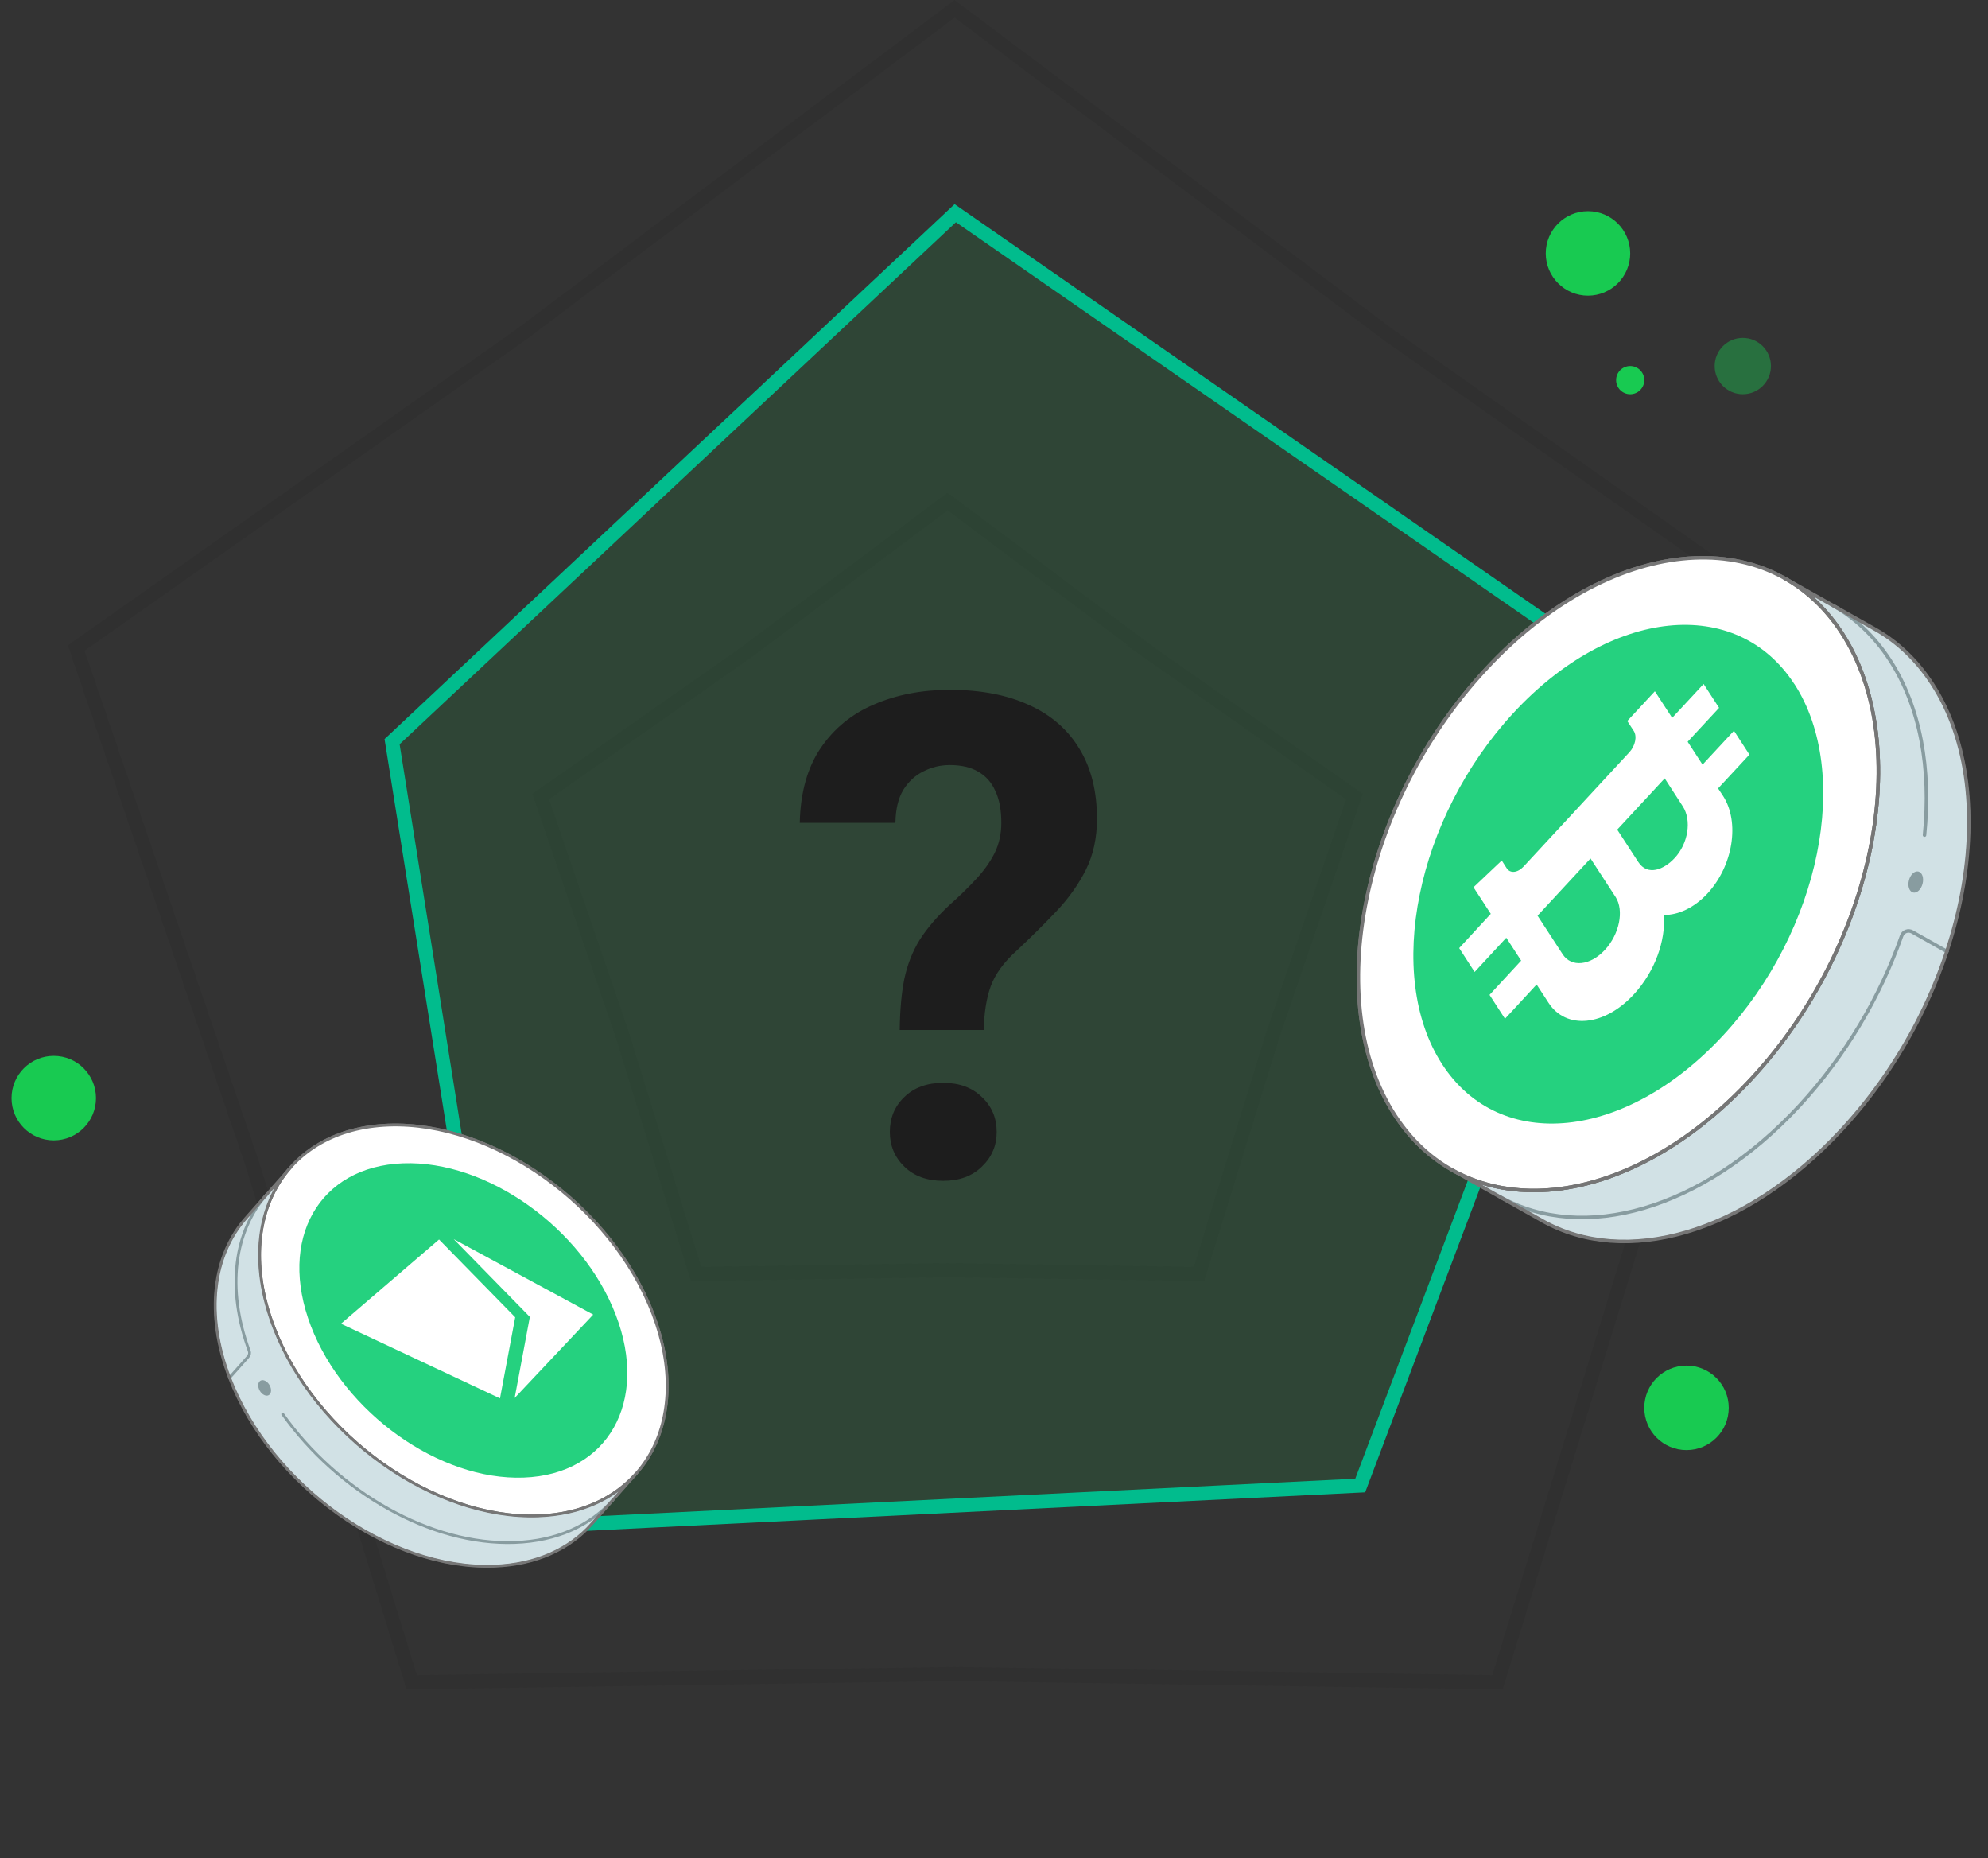
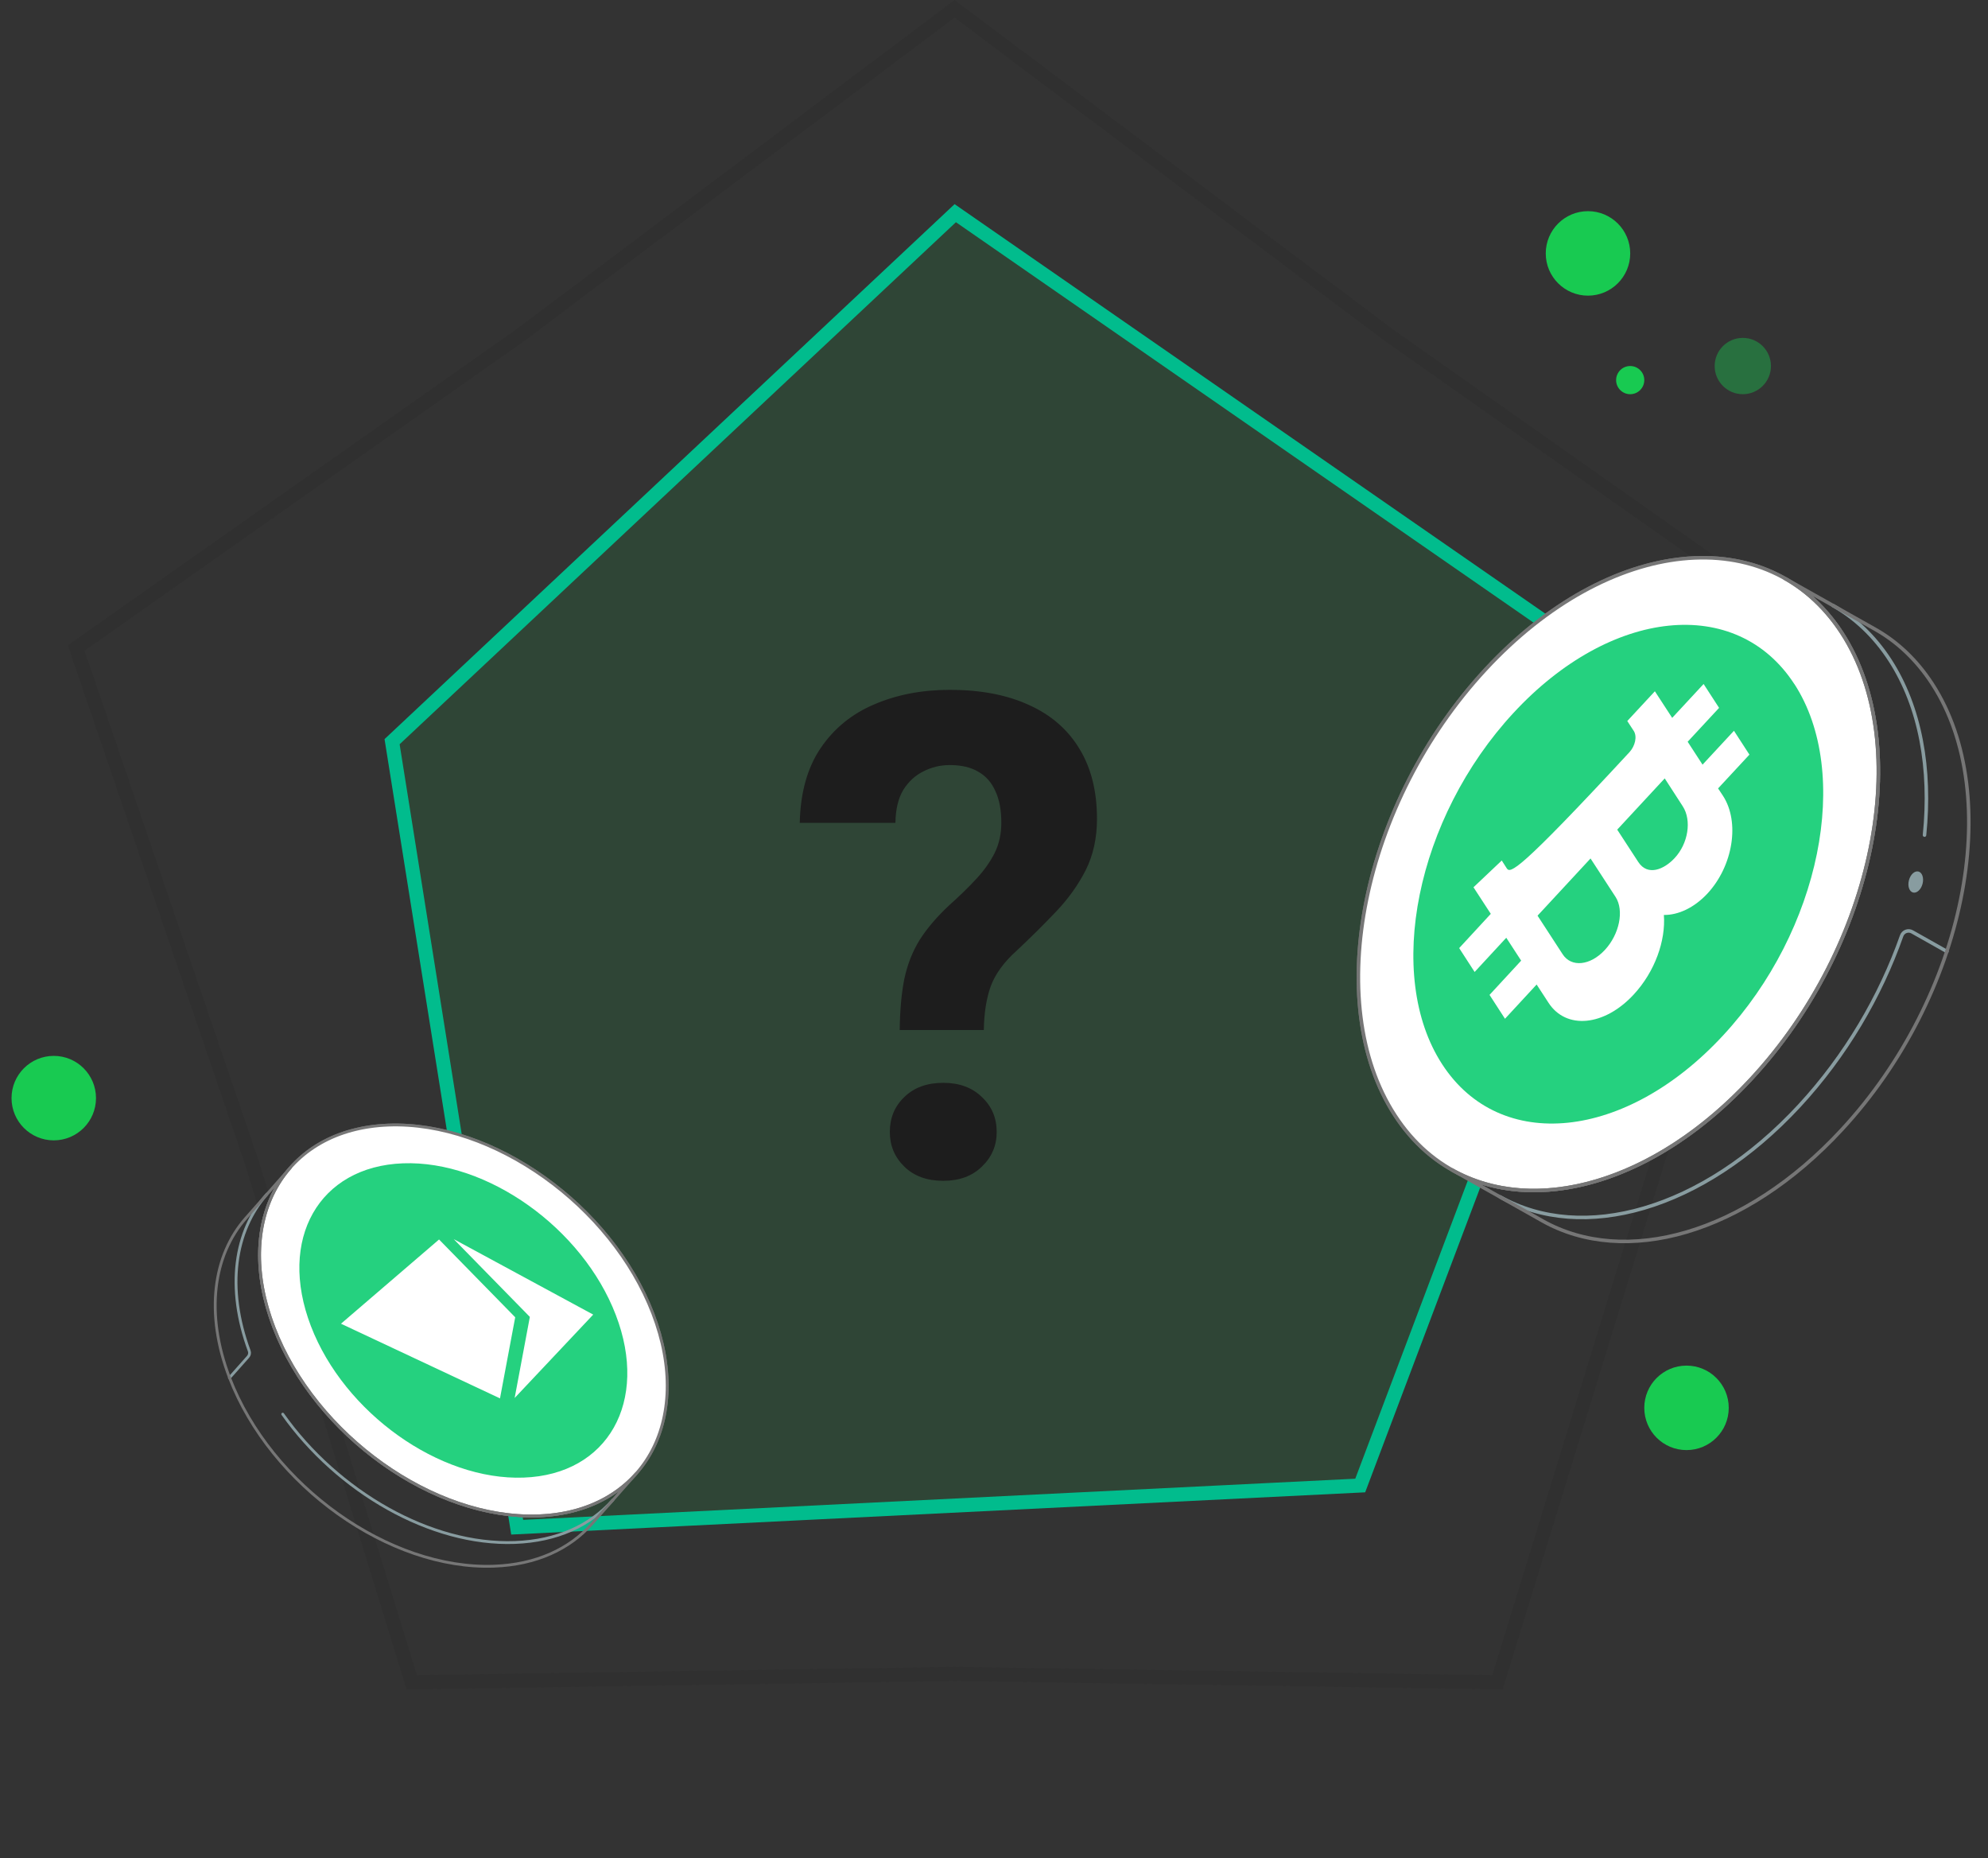
<svg xmlns="http://www.w3.org/2000/svg" width="107" height="100" viewBox="0 0 107 100" fill="none">
  <rect x="0" y="0" width="107" height="100" fill="#333333" stroke="none" />
  <circle opacity="0.4" cx="93.803" cy="19.697" r="1.515" fill="#18CA51" />
  <circle cx="87.742" cy="20.454" r="0.758" fill="#18CA51" />
  <circle cx="85.47" cy="13.636" r="2.273" fill="#18CA51" />
  <circle cx="2.894" cy="59.091" r="2.273" fill="#18CA51" />
  <circle cx="90.773" cy="75.758" r="2.273" fill="#18CA51" />
  <path d="M74.749 18.032L74.749 18.032L74.758 18.038L98.656 34.87L89.202 62.554L89.202 62.554L89.198 62.565L80.597 90.526L51.385 90.077L51.385 90.077L51.373 90.077L22.16 90.526L13.559 62.565L13.559 62.565L13.555 62.554L4.102 34.87L27.999 18.038L27.999 18.038L28.009 18.032L51.379 0.474L74.749 18.032Z" stroke="#1D1D1D" stroke-opacity="0.12" stroke-width="0.758" />
-   <path d="M61.823 35.092L61.822 35.092L61.832 35.099L72.898 42.866L68.52 55.641L68.52 55.641L68.517 55.653L64.534 68.556L51.006 68.349L51.006 68.349L50.994 68.349L37.466 68.556L33.483 55.653L33.483 55.653L33.48 55.641L29.102 42.866L40.168 35.099L40.168 35.099L40.177 35.092L51 26.988L61.823 35.092Z" stroke="#1D1D1D" stroke-opacity="0.08" stroke-width="0.758" />
  <path d="M21.103 39.911L51.415 11.471L89.177 37.643L73.211 79.937L27.836 82.181L21.103 39.911Z" fill="#18CA51" fill-opacity="0.12" stroke="#01BC8D" stroke-width="0.758" />
  <path d="M52.953 55.427H48.425C48.437 54.362 48.52 53.444 48.674 52.675C48.84 51.894 49.118 51.19 49.508 50.562C49.911 49.935 50.444 49.313 51.106 48.698C51.663 48.201 52.148 47.727 52.562 47.277C52.977 46.828 53.302 46.366 53.539 45.892C53.776 45.407 53.894 44.868 53.894 44.277C53.894 43.59 53.788 43.022 53.575 42.572C53.373 42.11 53.066 41.761 52.651 41.525C52.249 41.288 51.74 41.169 51.124 41.169C50.615 41.169 50.142 41.282 49.704 41.507C49.266 41.72 48.905 42.051 48.621 42.501C48.348 42.951 48.206 43.543 48.194 44.277H43.045C43.081 42.655 43.454 41.317 44.164 40.264C44.886 39.199 45.851 38.411 47.058 37.902C48.266 37.382 49.621 37.121 51.124 37.121C52.781 37.121 54.202 37.393 55.386 37.938C56.569 38.471 57.475 39.258 58.102 40.299C58.73 41.329 59.043 42.584 59.043 44.064C59.043 45.093 58.842 46.011 58.44 46.816C58.037 47.609 57.51 48.349 56.859 49.035C56.208 49.722 55.492 50.432 54.711 51.166C54.036 51.77 53.575 52.403 53.326 53.066C53.089 53.729 52.965 54.516 52.953 55.427ZM47.893 60.914C47.893 60.156 48.153 59.529 48.674 59.032C49.195 58.523 49.893 58.268 50.769 58.268C51.633 58.268 52.326 58.523 52.846 59.032C53.379 59.529 53.645 60.156 53.645 60.914C53.645 61.648 53.379 62.269 52.846 62.778C52.326 63.287 51.633 63.541 50.769 63.541C49.893 63.541 49.195 63.287 48.674 62.778C48.153 62.269 47.893 61.648 47.893 60.914Z" fill="#1D1D1D" />
-   <path d="M103.997 36.797C103.158 35.508 102.114 34.529 100.925 33.86L96.06 31.121C97.248 31.79 98.293 32.769 99.132 34.058C103.08 40.143 100.901 50.887 94.263 58.05C89.033 63.7 82.585 65.444 78.159 62.959L83.025 65.698C87.457 68.187 93.895 66.446 99.129 60.79C105.767 53.626 107.95 42.876 103.997 36.797Z" fill="#D1E1E5" stroke="#767676" stroke-width="0.136" stroke-linecap="round" stroke-linejoin="round" />
  <path d="M102.965 48.027C103.167 48.08 103.397 47.869 103.478 47.557C103.558 47.246 103.46 46.95 103.257 46.898C103.054 46.846 102.825 47.056 102.744 47.368C102.663 47.68 102.762 47.975 102.965 48.027Z" fill="#889CA0" />
  <path d="M80.743 64.407C85.176 66.897 91.614 65.155 96.848 59.499C99.337 56.807 101.206 53.617 102.351 50.36C102.433 50.127 102.704 50.021 102.921 50.146L104.789 51.199" stroke="#889CA0" stroke-width="0.189" stroke-linecap="round" stroke-linejoin="round" />
  <path d="M98.647 32.58C99.835 33.248 100.879 34.227 101.718 35.517C103.362 38.049 103.946 41.386 103.583 44.938" stroke="#889CA0" stroke-width="0.189" stroke-linecap="round" stroke-linejoin="round" />
  <path d="M99.132 34.058C103.08 40.143 100.901 50.887 94.263 58.05C87.622 65.221 79.029 66.103 75.081 60.018C71.128 53.94 73.318 43.193 79.959 36.023C86.601 28.853 95.183 27.973 99.132 34.058Z" fill="url(#paint0_linear_129_6648)" stroke="#767676" stroke-width="0.189" stroke-linecap="round" stroke-linejoin="round" />
  <path d="M99.132 34.058C103.08 40.143 100.901 50.887 94.263 58.05C87.622 65.221 79.029 66.103 75.081 60.018C71.128 53.94 73.318 43.193 79.959 36.023C86.601 28.853 95.183 27.973 99.132 34.058Z" fill="white" stroke="#767676" stroke-width="0.189" stroke-linecap="round" stroke-linejoin="round" />
  <path d="M96.58 36.81C99.69 41.606 97.977 50.073 92.74 55.719C87.507 61.375 80.738 62.068 77.622 57.269C74.508 52.48 76.232 44.01 81.462 38.36C86.692 32.711 93.46 32.017 96.574 36.806L96.58 36.81Z" fill="#25D17F" />
-   <path d="M82.751 49.278L85.607 46.195L86.956 48.268C87.422 48.992 87.165 50.27 86.378 51.118C85.59 51.967 84.569 52.069 84.104 51.345L82.755 49.272M87.048 44.639L89.6 41.886L90.575 43.394C91.059 44.146 90.866 45.39 90.133 46.175C89.574 46.779 88.685 47.167 88.176 46.383L87.044 44.645M94.16 40.609L93.327 39.324L91.636 41.147L90.835 39.914L92.526 38.091L91.693 36.806L90.002 38.629L89.07 37.198L87.585 38.799L87.934 39.333C88.123 39.626 88.015 40.132 87.702 40.476L82.007 46.627C81.688 46.968 81.285 47.015 81.096 46.722L80.829 46.305L79.307 47.745L80.239 49.175L78.537 51.018L79.369 52.303L81.072 50.461L81.873 51.693L80.171 53.536L81.003 54.821L82.706 52.978L83.346 53.961C84.29 55.416 86.348 55.23 87.934 53.513C89.074 52.282 89.659 50.616 89.555 49.235C90.329 49.244 91.188 48.848 91.902 48.08C93.278 46.591 93.657 44.238 92.734 42.821L92.472 42.425L94.164 40.602" fill="white" />
+   <path d="M82.751 49.278L85.607 46.195L86.956 48.268C87.422 48.992 87.165 50.27 86.378 51.118C85.59 51.967 84.569 52.069 84.104 51.345L82.755 49.272M87.048 44.639L89.6 41.886L90.575 43.394C91.059 44.146 90.866 45.39 90.133 46.175C89.574 46.779 88.685 47.167 88.176 46.383L87.044 44.645M94.16 40.609L93.327 39.324L91.636 41.147L90.835 39.914L92.526 38.091L91.693 36.806L90.002 38.629L89.07 37.198L87.585 38.799L87.934 39.333C88.123 39.626 88.015 40.132 87.702 40.476C81.688 46.968 81.285 47.015 81.096 46.722L80.829 46.305L79.307 47.745L80.239 49.175L78.537 51.018L79.369 52.303L81.072 50.461L81.873 51.693L80.171 53.536L81.003 54.821L82.706 52.978L83.346 53.961C84.29 55.416 86.348 55.23 87.934 53.513C89.074 52.282 89.659 50.616 89.555 49.235C90.329 49.244 91.188 48.848 91.902 48.08C93.278 46.591 93.657 44.238 92.734 42.821L92.472 42.425L94.164 40.602" fill="white" />
  <path d="M103.997 36.797C103.158 35.508 102.114 34.529 100.925 33.86L96.06 31.121C97.248 31.79 98.293 32.769 99.132 34.058C103.08 40.143 100.901 50.887 94.263 58.05C89.033 63.7 82.585 65.444 78.159 62.959L83.025 65.698C87.457 68.187 93.895 66.446 99.129 60.79C105.767 53.626 107.95 42.876 103.997 36.797Z" stroke="#767676" stroke-width="0.189" stroke-linecap="round" stroke-linejoin="round" />
  <path d="M14.745 71.435C12.514 65.627 15.272 60.753 20.908 60.542C26.544 60.332 32.907 64.874 35.138 70.683C37.367 76.483 34.606 81.362 28.978 81.57C23.345 81.775 16.97 77.241 14.745 71.435Z" fill="url(#paint1_linear_129_6648)" stroke="#767676" stroke-width="0.152" stroke-linecap="round" stroke-linejoin="round" />
  <path d="M14.745 71.435C12.514 65.627 15.272 60.753 20.908 60.542C26.544 60.332 32.907 64.874 35.138 70.683C37.367 76.483 34.606 81.362 28.978 81.57C23.345 81.775 16.97 77.241 14.745 71.435Z" fill="white" stroke="#767676" stroke-width="0.152" stroke-linecap="round" stroke-linejoin="round" />
  <path d="M16.734 71.359C14.94 66.684 17.16 62.767 21.694 62.599C26.219 62.433 31.349 66.081 33.143 70.756C34.935 75.422 32.717 79.348 28.187 79.511C23.653 79.679 18.526 76.026 16.734 71.359Z" fill="#25D17F" />
  <path d="M24.42 66.678L28.518 70.864L27.7 75.227L31.928 70.74L24.42 66.678ZM18.36 71.234L26.911 75.248L27.73 70.884L23.631 66.698L18.358 71.226" fill="white" />
-   <path d="M15.633 62.83L13.244 65.537C11.47 67.543 11.027 70.675 12.356 74.143C14.584 79.944 20.956 84.483 26.589 84.278C28.861 84.197 30.666 83.35 31.86 81.996L34.249 79.288C33.052 80.647 31.25 81.49 28.978 81.57C23.345 81.775 16.97 77.241 14.745 71.435C13.413 67.972 13.859 64.836 15.633 62.83Z" fill="#D1E1E5" stroke="#767676" stroke-width="0.109" stroke-linecap="round" stroke-linejoin="round" />
-   <path d="M14.506 74.533C14.382 74.318 14.164 74.212 14.019 74.296C13.874 74.38 13.857 74.621 13.981 74.836C14.105 75.05 14.323 75.156 14.468 75.073C14.613 74.989 14.63 74.747 14.506 74.533Z" fill="#889CA0" />
  <path d="M32.983 80.719C31.785 82.079 29.983 82.921 27.711 83.002C23.177 83.169 18.166 80.262 15.217 76.096" stroke="#889CA0" stroke-width="0.152" stroke-linecap="round" stroke-linejoin="round" />
  <path d="M14.366 64.261C12.624 66.236 12.161 69.293 13.412 72.689C13.455 72.797 13.431 72.923 13.352 73.011L12.35 74.14" stroke="#889CA0" stroke-width="0.152" stroke-linecap="round" stroke-linejoin="round" />
  <path d="M15.633 62.83L13.244 65.537C11.47 67.543 11.027 70.675 12.356 74.143C14.584 79.944 20.956 84.483 26.589 84.278C28.861 84.197 30.666 83.35 31.86 81.996L34.249 79.288C33.052 80.647 31.25 81.49 28.978 81.57C23.345 81.775 16.97 77.241 14.745 71.435C13.413 67.972 13.859 64.836 15.633 62.83Z" stroke="#767676" stroke-width="0.152" stroke-linecap="round" stroke-linejoin="round" />
  <defs>
    <linearGradient id="paint0_linear_129_6648" x1="76.417" y1="40.871" x2="97.798" y2="53.216" gradientUnits="userSpaceOnUse">
      <stop stop-color="#22FF7A" />
      <stop offset="0.32" stop-color="#26FF7D" />
      <stop offset="1" stop-color="#2DFF81" />
    </linearGradient>
    <linearGradient id="paint1_linear_129_6648" x1="20.481" y1="78.785" x2="29.402" y2="63.333" gradientUnits="userSpaceOnUse">
      <stop stop-color="#22FF7A" />
      <stop offset="0.32" stop-color="#26FF7D" />
      <stop offset="1" stop-color="#2DFF81" />
    </linearGradient>
  </defs>
</svg>